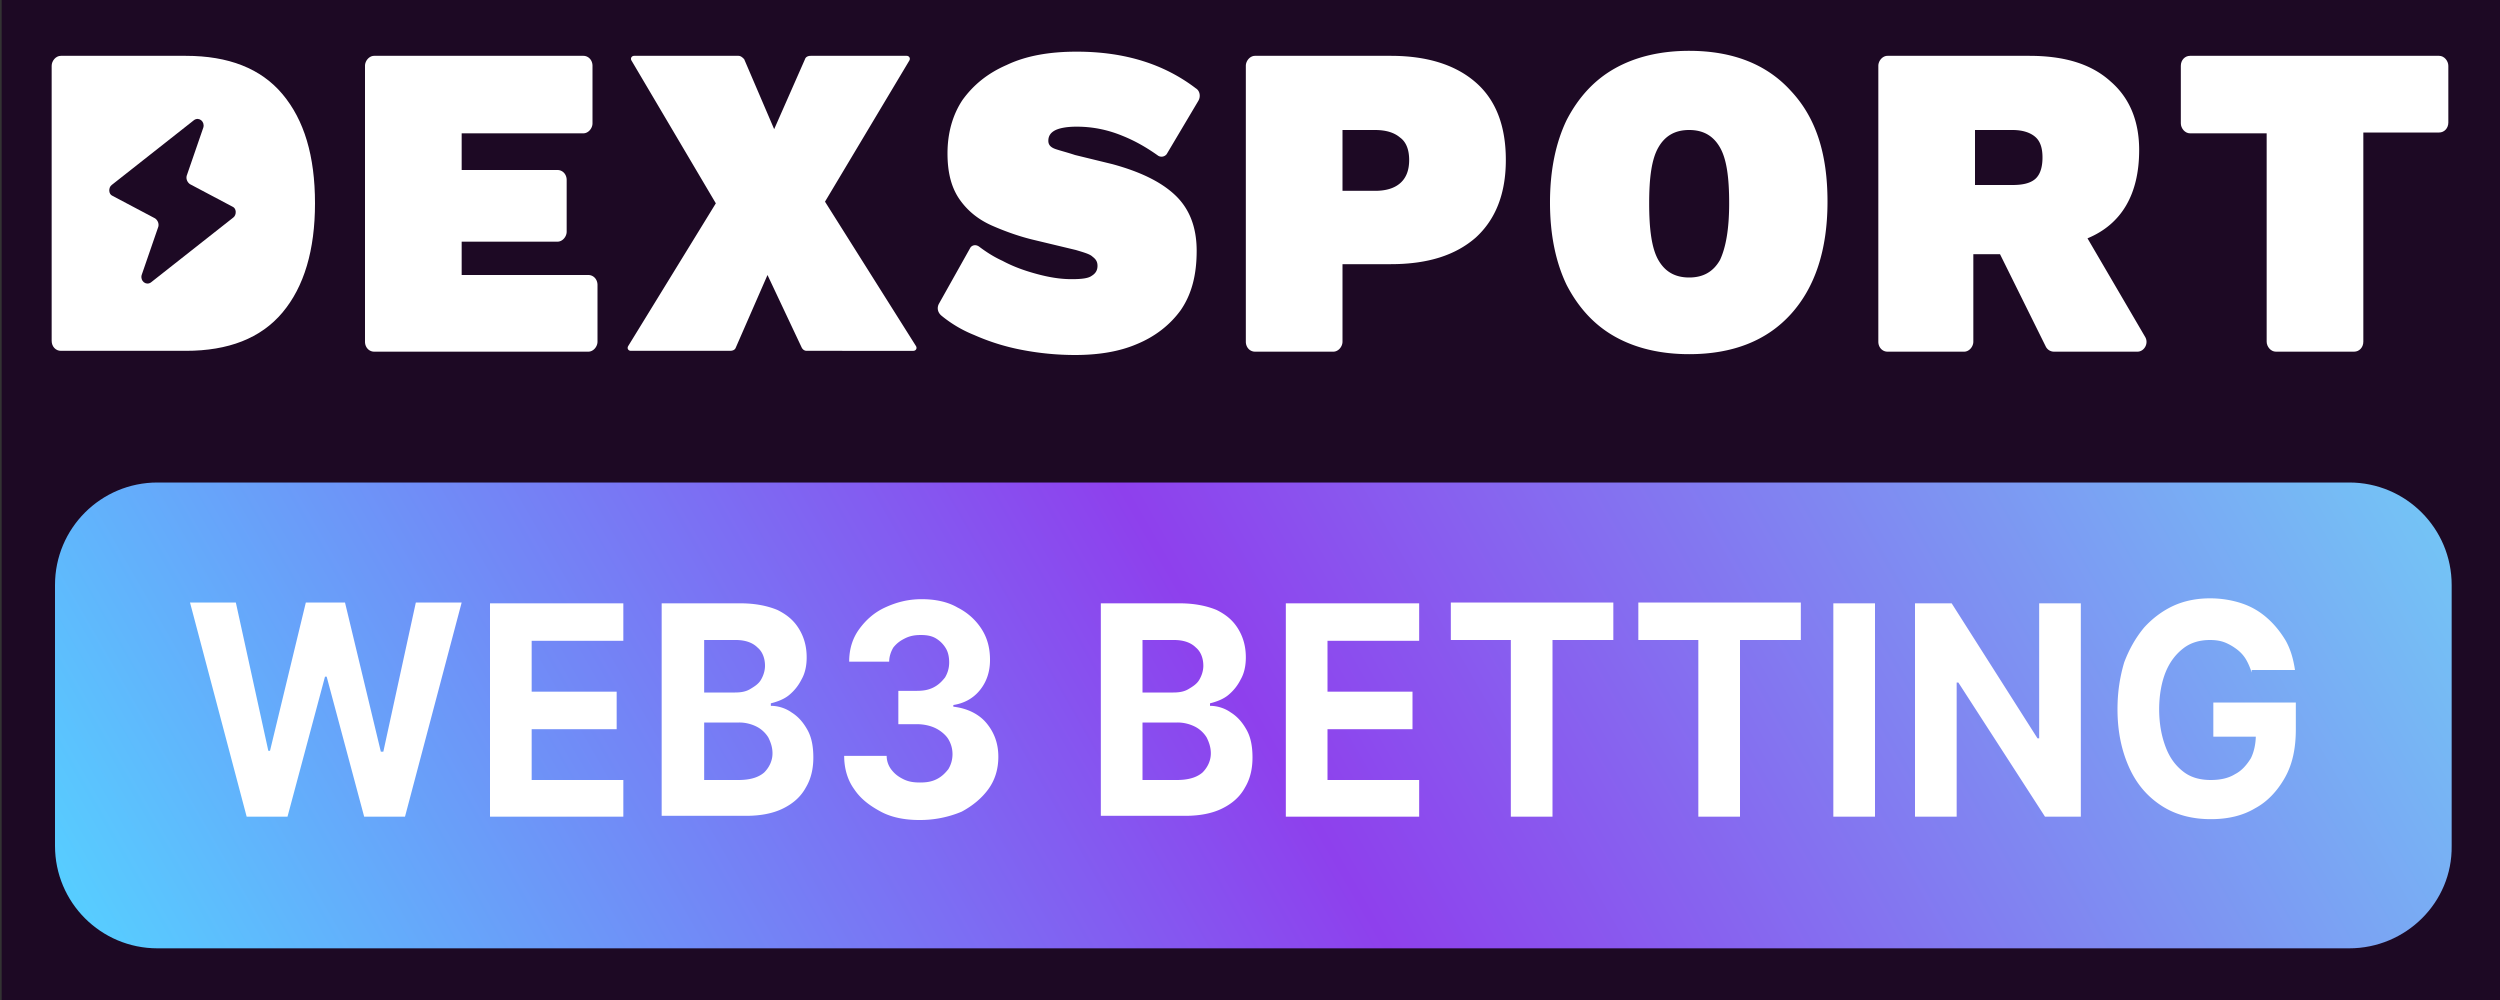
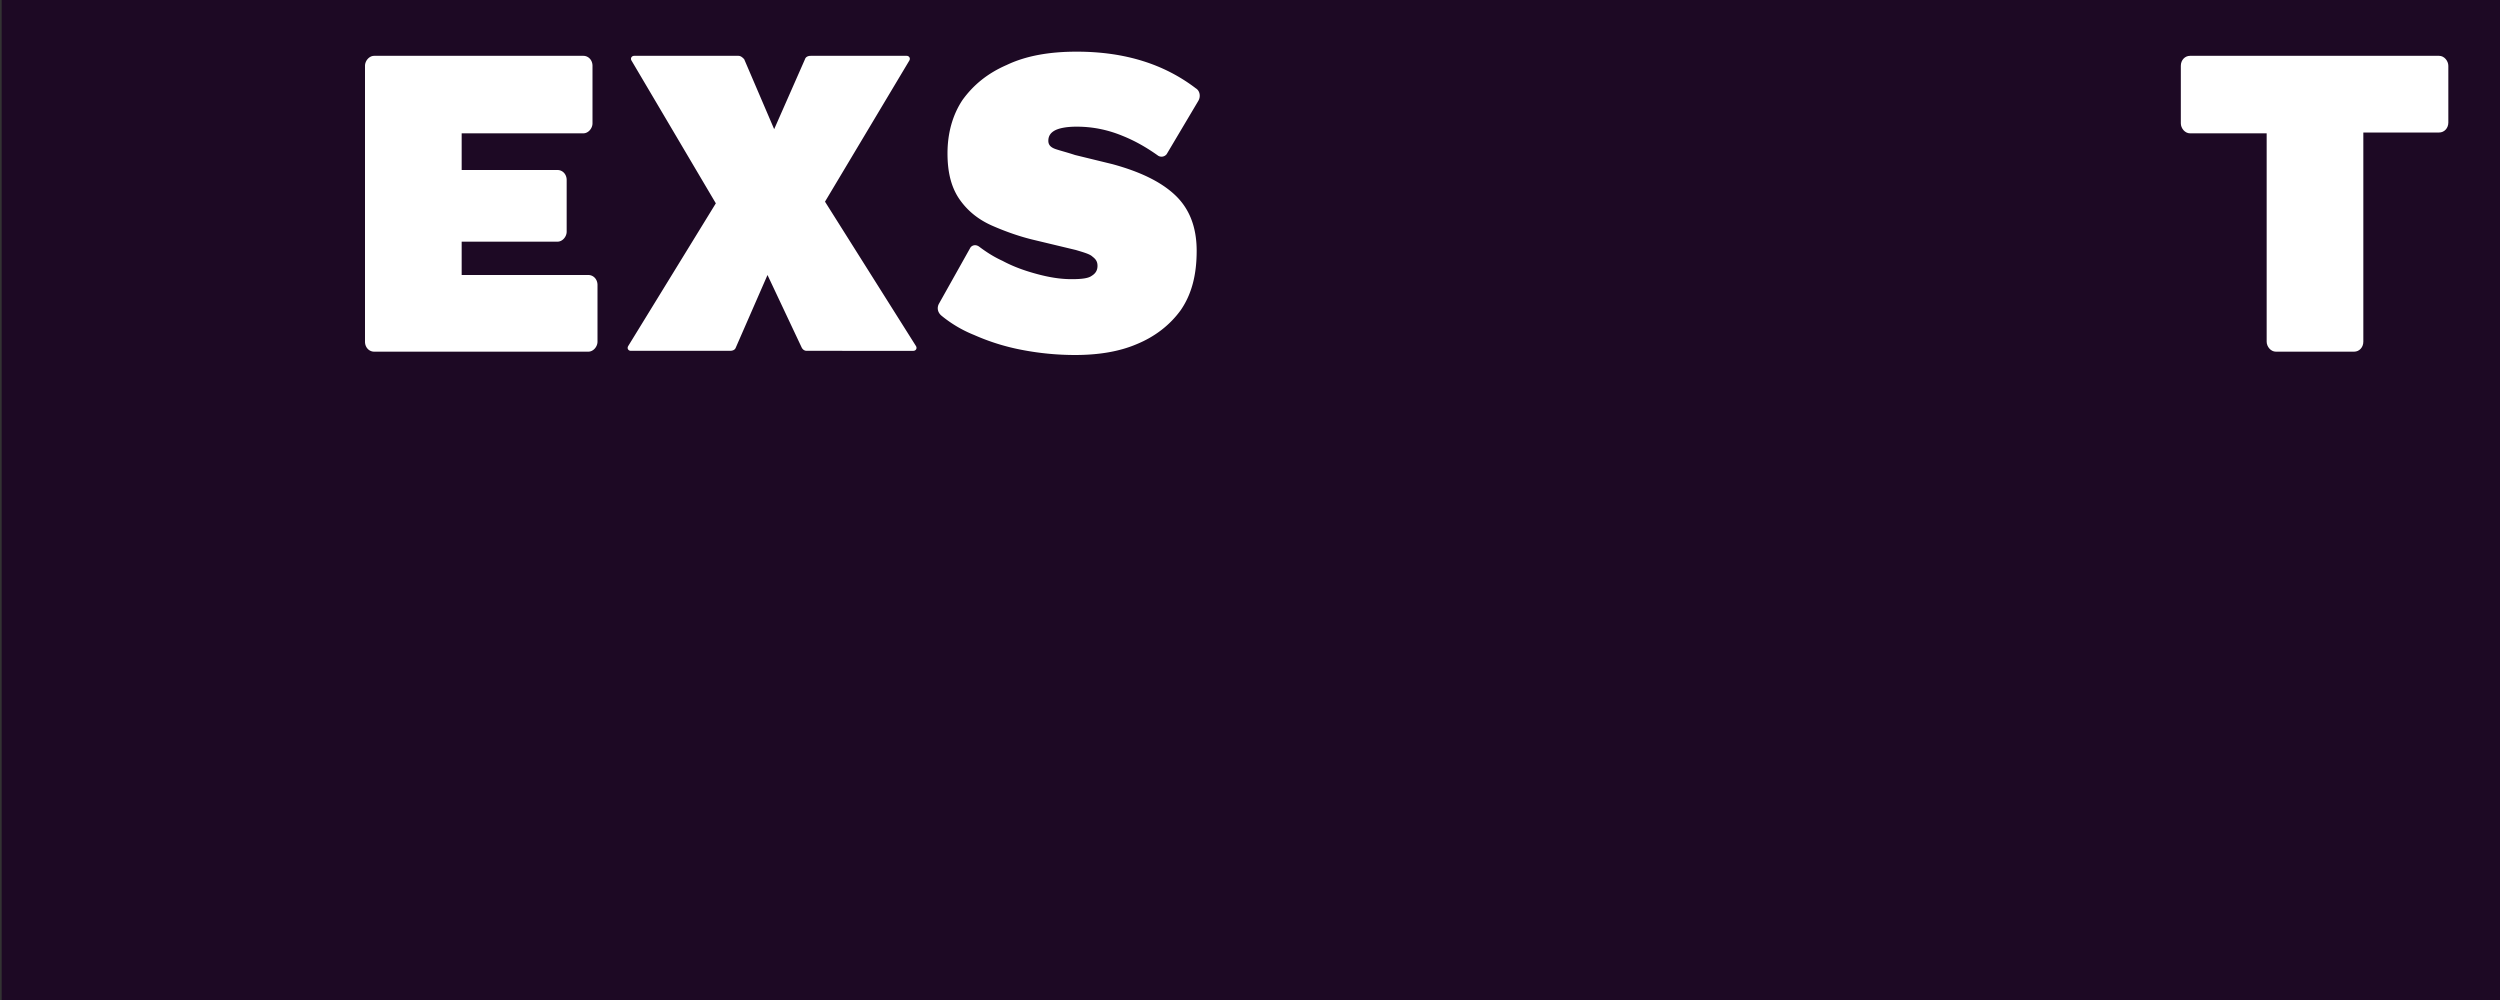
<svg xmlns="http://www.w3.org/2000/svg" width="300" height="120">
  <rect width="100%" height="100%" fill="#333333" stroke="none" />
  <path d="M.2 0h300v120H.2z" fill="#1d0924" />
  <linearGradient gradientUnits="userSpaceOnUse" id="A" x1="34.34" x2="266.5" y1="152.87" y2="18.83">
    <stop offset="0" stop-color="#57cdff" />
    <stop offset=".5" stop-color="#8e40ed" />
    <stop offset="1" stop-color="#74c3f5" />
  </linearGradient>
-   <path d="M281.9 113.8h-263c-6.8 0-12.3-5.5-12.3-12.3V70.2c0-6.8 5.5-12.3 12.3-12.3h263c6.8 0 12.3 5.5 12.3 12.3v31.3c.1 6.8-5.5 12.3-12.3 12.3z" fill="url(#A)" />
  <g fill="#fff">
    <path d="M143.8 12.1c.3-.5.2-1.2-.3-1.5-3.8-2.9-8.5-4.4-14.3-4.4-3.3 0-6.1.5-8.4 1.6-2.3 1-4 2.4-5.3 4.2-1.2 1.8-1.8 4-1.8 6.4s.5 4.2 1.5 5.6 2.3 2.4 3.9 3.1 3.3 1.3 5 1.7l5 1.2c1 .3 1.7.5 2 .8.4.3.6.6.6 1.1s-.2.9-.7 1.2c-.4.3-1.2.4-2.4.4-1.3 0-2.6-.2-4.1-.6s-2.9-.9-4.2-1.6c-1.1-.5-2-1.1-2.8-1.7-.4-.3-.9-.2-1.1.2l-3.7 6.6c-.3.5-.2 1.1.3 1.5 1.1.9 2.4 1.7 3.9 2.3a26.18 26.18 0 0 0 5.8 1.8 33.6 33.6 0 0 0 6.3.6c2.8 0 5.3-.4 7.4-1.3 2.2-.9 4-2.3 5.3-4.1 1.3-1.9 1.9-4.2 1.9-7.1s-.9-5.1-2.6-6.7-4.2-2.8-7.5-3.7l-4.5-1.1c-.9-.3-1.7-.5-2.3-.7s-.9-.5-.9-1 .2-.9.7-1.2 1.4-.5 2.7-.5c2 0 3.8.4 5.5 1.1 1.5.6 2.9 1.4 4.3 2.4a.78.78 0 0 0 1-.2l3.8-6.4zM44.9 42.2c-.6 0-1.1-.5-1.1-1.2V7.9c0-.6.5-1.2 1.1-1.2H70c.6 0 1.1.5 1.1 1.2v6.9c0 .6-.5 1.2-1.1 1.2H55.4v4.4h11.5c.6 0 1.1.5 1.1 1.2v6.2c0 .6-.5 1.2-1.1 1.2H55.4v4h15.2c.6 0 1.1.5 1.1 1.2V41c0 .6-.5 1.2-1.1 1.2H44.9zm65-.7c.2.3 0 .6-.3.6H96.8c-.3 0-.5-.2-.6-.4L92.1 33l-3.8 8.7c-.1.3-.4.4-.7.4H75.7c-.3 0-.5-.3-.3-.6l10.5-17.1L75.8 7.3c-.2-.3 0-.6.3-.6h12.5c.3 0 .5.2.7.4l3.6 8.4 3.7-8.4c.1-.3.4-.4.7-.4h11.5c.3 0 .5.3.3.6L99 24.2l10.9 17.3z" />
-     <path d="M166.9 6.7c4.4 0 7.8 1.1 10.2 3.2s3.6 5.2 3.6 9.3c0 4-1.2 7.1-3.6 9.3-2.4 2.1-5.7 3.2-10.2 3.2h-5.8V41c0 .6-.5 1.2-1.1 1.2h-9.4c-.6 0-1.1-.5-1.1-1.2V7.9c0-.6.5-1.2 1.1-1.2h16.3zM165 22.9c1.3 0 2.3-.3 3-.9s1.1-1.5 1.1-2.8-.4-2.2-1.1-2.7c-.7-.6-1.7-.9-3-.9h-3.9v7.3h3.9zm49.9-12c-2.9-3.2-7-4.8-12.2-4.8-3.4 0-6.4.7-8.9 2.1s-4.4 3.5-5.8 6.2c-1.3 2.7-2 6-2 9.9s.7 7.2 2 9.9c1.4 2.7 3.3 4.8 5.8 6.2s5.5 2.1 8.9 2.1c5.2 0 9.3-1.6 12.2-4.8s4.4-7.7 4.4-13.5-1.4-10.1-4.4-13.3zM199 17.7c.8-1.4 2-2.1 3.7-2.1s2.9.7 3.7 2.1 1.1 3.6 1.1 6.7-.4 5.3-1.1 6.8c-.8 1.4-2 2.1-3.7 2.1s-2.9-.7-3.7-2.1-1.1-3.7-1.1-6.8.3-5.3 1.1-6.7zm44.5-11c4.3 0 7.5 1 9.8 3.1 2.3 2 3.4 4.8 3.4 8.2 0 5.3-2.1 8.9-6.2 10.6l6.9 11.8c.5.8-.1 1.8-.9 1.8h-10a1.1 1.1 0 0 1-1-.6L240 30.5h-3.2V41c0 .6-.5 1.2-1.1 1.2h-9.2c-.6 0-1.1-.5-1.1-1.2V7.9c0-.6.5-1.2 1.1-1.2h17zm-2 15.5c1.2 0 2.1-.2 2.7-.7s.9-1.4.9-2.6-.3-2-.9-2.5-1.5-.8-2.7-.8H237v6.6h4.5z" fill-rule="evenodd" />
    <path d="M292.7 15.9c.6 0 1.1-.5 1.1-1.2V7.9c0-.6-.5-1.2-1.1-1.2h-29.9c-.6 0-1.1.5-1.1 1.2v6.9c0 .6.5 1.2 1.1 1.2h9.2v25c0 .6.5 1.2 1.1 1.2h9.4c.6 0 1.1-.5 1.1-1.2V15.9h9.1z" />
-     <path d="M22.3 6.7c5.1 0 9 1.5 11.6 4.6s3.9 7.4 3.9 13.1c0 5.6-1.3 10-3.9 13.1s-6.5 4.6-11.6 4.6h-15c-.6 0-1.1-.5-1.1-1.2v-33c0-.6.5-1.2 1.1-1.2h15zM17 33c-.2.7.5 1.3 1.1.9l9.9-7.8c.4-.3.4-1.1-.1-1.3l-5.1-2.7c-.3-.2-.5-.6-.4-1l2-5.8c.2-.7-.5-1.3-1.1-.9l-9.9 7.8c-.4.3-.4 1.1.1 1.3l5.1 2.7c.3.2.5.6.4 1L17 33z" fill-rule="evenodd" />
-     <path d="M29.6 98l-6.8-25.7h5.5l3.9 17.8h.2l4.3-17.8h4.7l4.3 17.9h.3l3.9-17.9h5.5L48.6 98h-4.9l-4.5-16.8H39L34.5 98h-4.9zm29.2 0V72.4h16v4.5h-11V83H74v4.5H63.8v6.1h11V98h-16zm20.6 0V72.4h9.5c1.7 0 3.2.3 4.4.8 1.2.6 2 1.3 2.6 2.3s.9 2.1.9 3.4c0 1-.2 1.9-.6 2.6-.4.8-.9 1.4-1.5 1.9s-1.4.8-2.2 1v.3c.9 0 1.8.3 2.5.8.8.5 1.4 1.2 1.9 2.1s.7 2 .7 3.3c0 1.4-.3 2.6-.9 3.6-.6 1.1-1.5 1.9-2.7 2.5s-2.7.9-4.5.9H79.4v.1zm5.1-4.4h4.1c1.4 0 2.4-.3 3.1-.9.6-.6 1-1.4 1-2.3 0-.7-.2-1.3-.5-1.9-.3-.5-.8-1-1.4-1.3a4.65 4.65 0 0 0-2.1-.5h-4.2v6.9zm0-10.5h3.7c.7 0 1.3-.1 1.8-.4s1-.6 1.3-1.1.5-1.1.5-1.7c0-.9-.3-1.7-.9-2.2-.6-.6-1.5-.9-2.6-.9h-3.8v6.3zm25.8 15.3c-1.7 0-3.3-.3-4.6-1s-2.4-1.5-3.2-2.7c-.8-1.1-1.2-2.5-1.2-4h5.1c0 .6.2 1.2.6 1.7s.8.8 1.4 1.1 1.2.4 2 .4 1.4-.1 2-.4 1-.7 1.4-1.2c.3-.5.5-1.1.5-1.8s-.2-1.3-.5-1.8-.9-1-1.5-1.3-1.4-.5-2.3-.5h-2.2v-4h2.2c.8 0 1.4-.1 2-.4s1-.7 1.4-1.2c.3-.5.5-1.1.5-1.8 0-.6-.1-1.2-.4-1.7s-.7-.9-1.2-1.2-1.1-.4-1.8-.4-1.3.1-1.9.4-1 .6-1.4 1.1c-.3.5-.5 1.1-.5 1.7h-4.8c0-1.5.4-2.8 1.2-3.9s1.8-2 3.1-2.6 2.7-1 4.4-1c1.6 0 3.1.3 4.3 1 1.2.6 2.2 1.5 2.9 2.6s1 2.3 1 3.7-.4 2.6-1.2 3.6-1.9 1.6-3.2 1.8v.2c1.7.2 3.1.9 4 2s1.4 2.4 1.4 4c0 1.5-.4 2.8-1.2 3.9s-1.9 2-3.2 2.7a12.88 12.88 0 0 1-5.1 1zm21.8-.4V72.4h9.5c1.7 0 3.2.3 4.4.8 1.2.6 2 1.3 2.6 2.3s.9 2.1.9 3.4c0 1-.2 1.9-.6 2.6-.4.8-.9 1.4-1.5 1.9s-1.4.8-2.2 1v.3c.9 0 1.8.3 2.5.8.8.5 1.4 1.2 1.9 2.1s.7 2 .7 3.3c0 1.4-.3 2.6-.9 3.6-.6 1.1-1.5 1.9-2.7 2.5s-2.7.9-4.5.9h-10.1v.1zm5-4.4h4.1c1.4 0 2.4-.3 3.1-.9.6-.6 1-1.4 1-2.3 0-.7-.2-1.3-.5-1.9-.3-.5-.8-1-1.4-1.3a4.65 4.65 0 0 0-2.1-.5h-4.2v6.9zm0-10.5h3.7c.7 0 1.3-.1 1.8-.4s1-.6 1.3-1.1.5-1.1.5-1.7c0-.9-.3-1.7-.9-2.2-.6-.6-1.5-.9-2.6-.9h-3.8v6.3zM154.3 98V72.4h16v4.5h-11V83h10.2v4.5h-10.2v6.1h11V98h-16zm19.8-21.2v-4.5h19.5v4.5h-7.3V98h-5V76.8h-7.2zm22.5 0v-4.5h19.5v4.5h-7.3V98h-5V76.8h-7.2zm28.4-4.4V98h-5V72.4h5zm24.7 0V98h-4.3L235 81.9h-.2V98h-5V72.4h4.4l10.3 16.2h.2V72.4h5zm20.5 8.3c-.2-.6-.4-1.1-.7-1.6s-.7-.9-1.1-1.2-.9-.6-1.4-.8-1.1-.3-1.8-.3c-1.2 0-2.3.3-3.2 1s-1.6 1.6-2.1 2.8-.8 2.8-.8 4.5c0 1.8.3 3.3.8 4.6s1.2 2.2 2.1 2.9 2 1 3.3 1c1.1 0 2.1-.2 2.9-.7.8-.4 1.4-1.1 1.9-1.9.4-.8.6-1.8.6-2.8l1 .2h-6.1v-4.1h9.9v3.2c0 2.3-.4 4.2-1.3 5.8s-2.1 2.9-3.6 3.7c-1.5.9-3.3 1.3-5.3 1.3-2.2 0-4.2-.5-5.9-1.6s-3-2.6-3.9-4.6-1.4-4.3-1.4-7c0-2.1.3-3.9.8-5.6.6-1.6 1.4-3 2.4-4.2 1-1.1 2.2-2 3.5-2.6s2.8-.9 4.4-.9c1.3 0 2.6.2 3.8.6s2.2 1 3.1 1.8 1.6 1.7 2.2 2.7c.6 1.1.9 2.2 1.1 3.5h-5.2v.3z" />
  </g>
</svg>